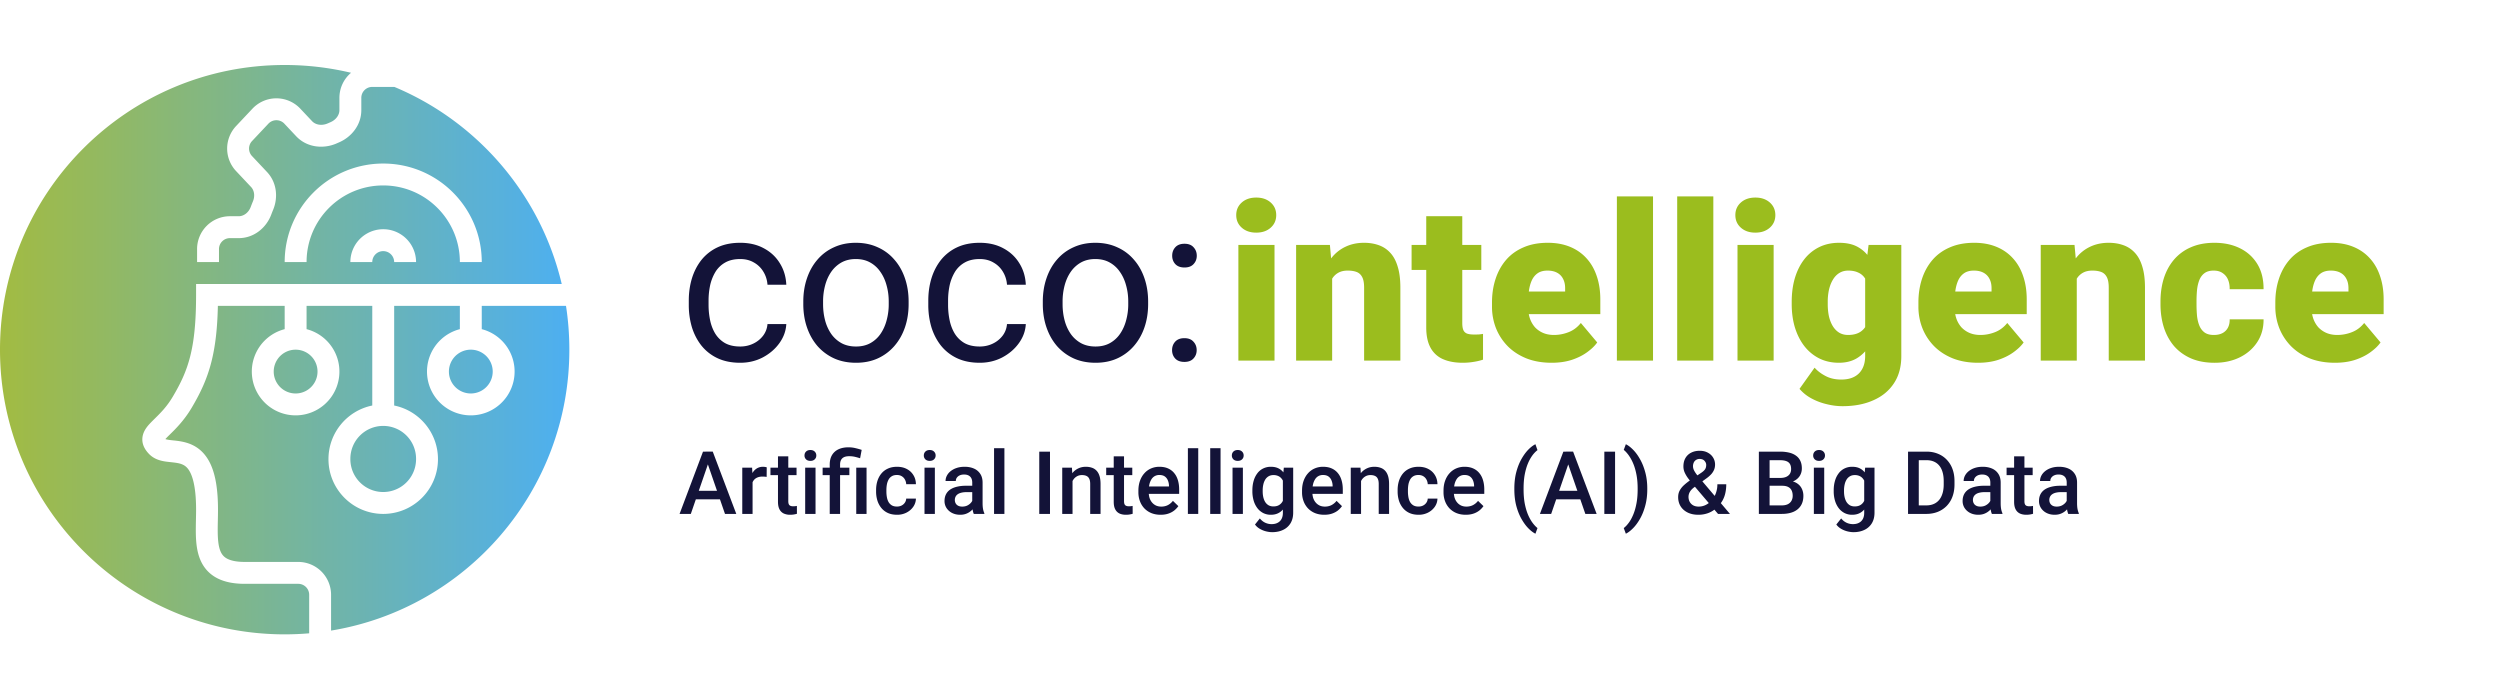
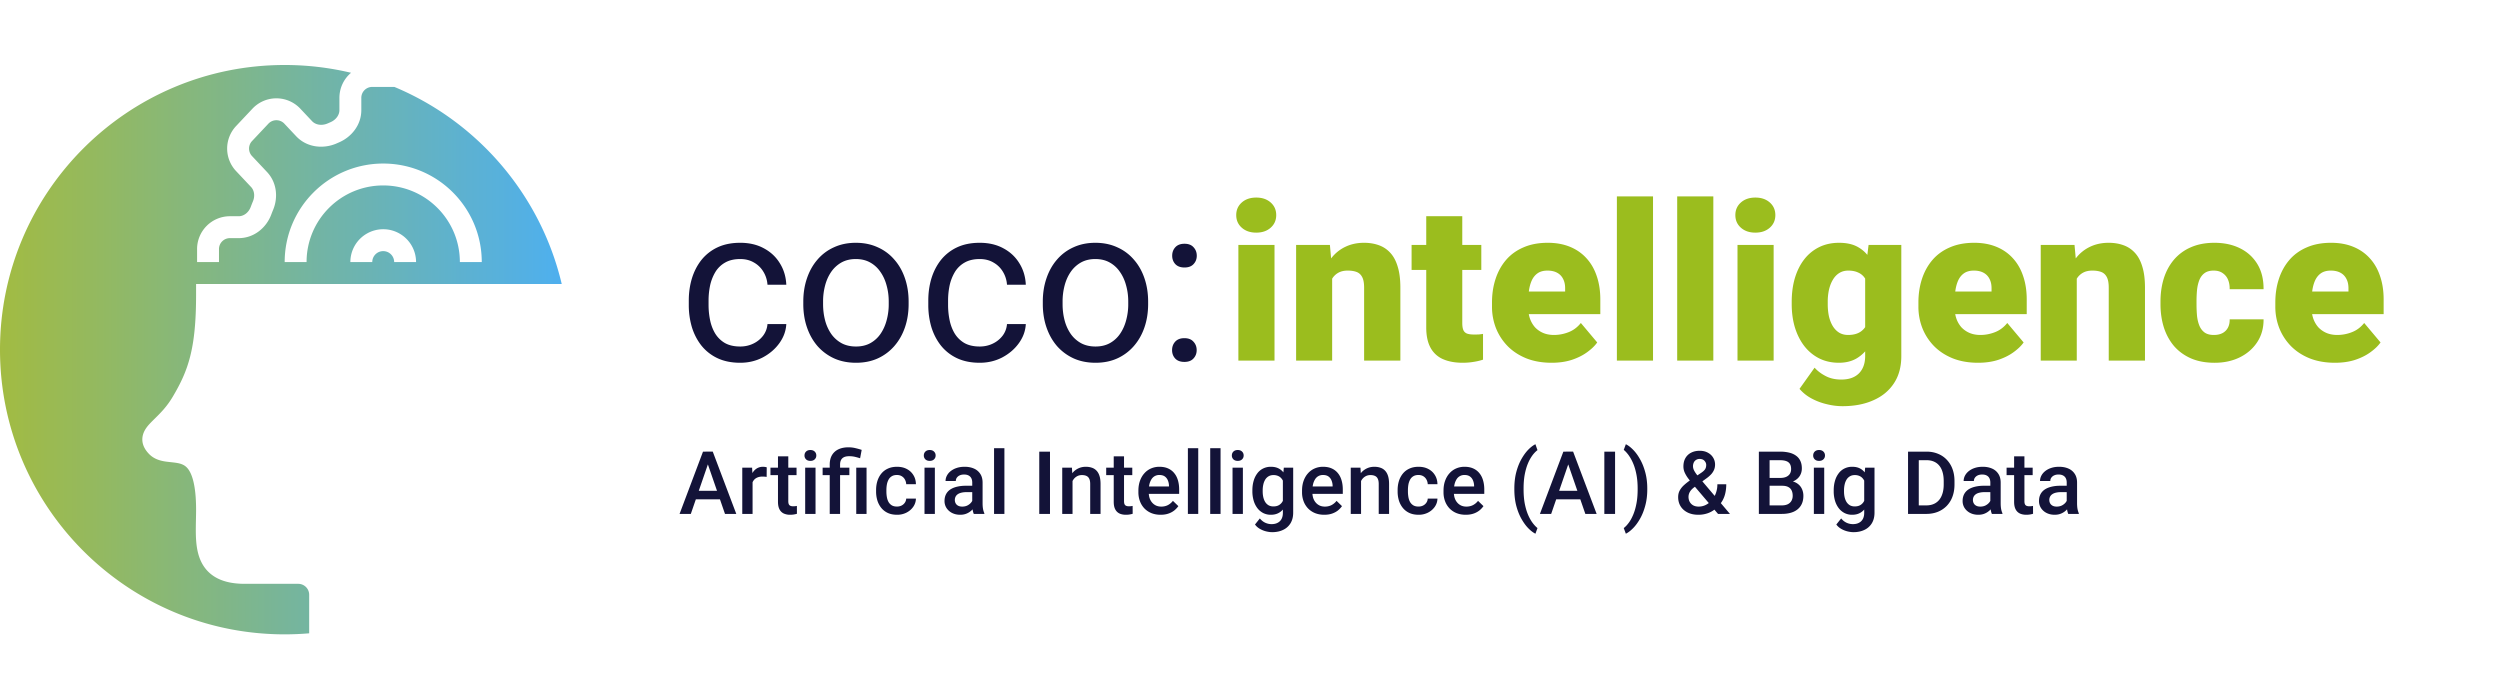
<svg xmlns="http://www.w3.org/2000/svg" width="500" height="140" fill="none">
  <path fill-rule="evenodd" clip-rule="evenodd" d="M56.935 13C25.491 13 0 38.49 0 69.935c0 31.444 25.49 56.935 56.935 56.935 1.65 0 3.284-.07 4.9-.208v-7.707c0-1.21-.98-2.19-2.19-2.19h-10.67c-2.432 0-4.449-.434-6.034-1.411-1.638-1.009-2.59-2.458-3.118-4.03-.506-1.511-.632-3.165-.657-4.709-.013-.826.006-1.807.025-2.751.014-.685.027-1.351.027-1.923 0-3.648-.456-5.833-1.026-7.139-.528-1.21-1.148-1.662-1.71-1.906-.643-.28-1.327-.354-2.33-.465l-.36-.04-.038-.004c-.96-.107-2.661-.298-3.89-1.537-.854-.86-1.622-2.07-1.338-3.604.229-1.238 1.1-2.173 1.644-2.737.263-.273.538-.544.822-.824l.002-.002c1.119-1.104 2.375-2.343 3.556-4.336 1.586-2.675 2.725-5.06 3.487-8.07.77-3.038 1.18-6.816 1.18-12.291v-2.19h73.129c-4.218-17.859-16.847-32.468-33.474-39.416h-4.418c-1.21 0-2.19.98-2.19 2.19v2.463c0 3.014-2.023 5.409-4.492 6.454-.138.059-.275.118-.41.18-2.594 1.157-5.94.901-8.13-1.426l-2.36-2.508a2.19 2.19 0 0 0-3.19 0l-3.276 3.48a2.19 2.19 0 0 0 0 3.002l2.998 3.186c1.991 2.115 2.237 5.13 1.225 7.556-.131.314-.256.631-.376.952-.97 2.606-3.423 4.717-6.505 4.717h-1.762c-1.21 0-2.19.98-2.19 2.19v2.6h-4.38v-2.6a6.57 6.57 0 0 1 6.57-6.57h1.762c.962 0 1.96-.684 2.401-1.867.14-.373.285-.743.438-1.109.457-1.095.25-2.206-.372-2.868l-2.999-3.185a6.57 6.57 0 0 1 0-9.005l3.277-3.481a6.57 6.57 0 0 1 9.567 0l2.36 2.508c.678.72 1.927.977 3.155.428.162-.072.325-.143.49-.213 1.165-.493 1.819-1.486 1.819-2.42v-2.465c0-2.01.903-3.808 2.325-5.013A57.087 57.087 0 0 0 56.934 13Zm19.708 24.088c-8.466 0-15.328 6.863-15.328 15.328h-4.38c0-10.884 8.824-19.708 19.708-19.708 10.885 0 19.709 8.824 19.709 19.709h-4.38c0-8.466-6.863-15.33-15.329-15.33Zm2.19 15.328a2.19 2.19 0 1 0-4.38 0h-4.38a6.57 6.57 0 0 1 13.14 0h-4.38Z" fill="url(#a)" />
-   <path d="M113.2 61.176H96.351v4.655a8.76 8.76 0 1 1-4.38 0v-4.655H78.834v19.927c4.998 1.015 8.76 5.433 8.76 10.73 0 6.047-4.903 10.949-10.95 10.949S65.694 97.88 65.694 91.833c0-5.297 3.762-9.715 8.76-10.73V61.176h-13.14v4.655a8.76 8.76 0 1 1-4.38 0v-4.655h-13.36c-.098 4.584-.519 8.126-1.291 11.177-.899 3.548-2.247 6.329-3.965 9.227-1.502 2.535-3.237 4.235-4.365 5.34-.24.236-.453.444-.63.628-.1.104-.181.192-.247.267.031.013.07.027.12.041.24.072.566.125 1.085.183l.333.036c.927.096 2.31.239 3.61.803 1.622.703 3.03 1.989 3.983 4.173.911 2.09 1.39 4.959 1.39 8.89 0 .815-.015 1.521-.03 2.192-.018.812-.035 1.573-.022 2.413.023 1.417.143 2.527.43 3.385.268.796.659 1.322 1.264 1.694.656.405 1.78.761 3.737.761h10.67a6.568 6.568 0 0 1 6.568 6.569v7.163c27.03-4.431 47.656-27.898 47.656-56.183 0-2.979-.229-5.904-.67-8.76Z" fill="url(#b)" />
-   <path d="M70.074 91.833a6.57 6.57 0 1 1 13.139 0 6.57 6.57 0 0 1-13.14 0Z" fill="url(#c)" />
-   <path d="M59.125 69.935a4.38 4.38 0 1 0 0 8.76 4.38 4.38 0 0 0 0-8.76Z" fill="url(#d)" />
-   <path d="M89.782 74.315a4.38 4.38 0 1 1 8.76 0 4.38 4.38 0 0 1-8.76 0Z" fill="url(#e)" />
  <path d="m141.884 91.987-3.721 10.795h-2.249l4.687-12.454h1.437l-.154 1.659Zm3.114 10.795-3.73-10.795-.162-1.66h1.445l4.705 12.455h-2.258Zm-.18-4.62v1.703h-6.774v-1.702h6.774ZM150.515 95.289v7.493h-2.061v-9.255h1.967l.094 1.762Zm2.831-1.822-.017 1.916a4.012 4.012 0 0 0-.41-.051 5.371 5.371 0 0 0-.428-.018c-.353 0-.664.052-.932.154-.268.097-.494.24-.676.428a1.88 1.88 0 0 0-.411.667 2.98 2.98 0 0 0-.171.881l-.47.035c0-.582.057-1.121.171-1.617.114-.496.285-.932.513-1.309.234-.376.525-.67.873-.88a2.338 2.338 0 0 1 1.223-.317c.125 0 .259.011.402.034.148.023.259.048.333.077ZM159.309 93.527v1.505h-5.218v-1.505h5.218Zm-3.713-2.267h2.062v8.964c0 .286.04.505.119.659a.642.642 0 0 0 .351.299c.148.052.322.077.522.077a3.64 3.64 0 0 0 .727-.077l.009 1.574a5.188 5.188 0 0 1-.599.137c-.223.04-.479.06-.77.06a3.02 3.02 0 0 1-1.257-.248 1.851 1.851 0 0 1-.856-.83c-.205-.382-.308-.889-.308-1.522V91.26ZM163.107 93.527v9.255h-2.071v-9.255h2.071Zm-2.207-2.43c0-.313.102-.573.308-.778.211-.211.501-.317.872-.317.365 0 .653.106.864.317.211.205.317.465.317.778 0 .308-.106.565-.317.77-.211.206-.499.308-.864.308-.371 0-.661-.102-.872-.308a1.042 1.042 0 0 1-.308-.77ZM168.016 102.782h-2.07v-9.854c0-.747.149-1.377.445-1.89a2.928 2.928 0 0 1 1.292-1.172c.564-.268 1.235-.403 2.01-.403.456 0 .895.049 1.317.146.428.097.87.22 1.326.368l-.316 1.676a11.994 11.994 0 0 0-.967-.273 4.915 4.915 0 0 0-1.223-.137c-.622 0-1.081.142-1.377.428-.291.279-.437.698-.437 1.257v9.854Zm1.857-9.255v1.505h-5.347v-1.505h5.347Zm3.438 0v9.255h-2.061v-9.255h2.061ZM179.393 101.311c.337 0 .639-.066.907-.197.274-.137.493-.325.659-.565.171-.239.265-.516.282-.83h1.942a2.902 2.902 0 0 1-.531 1.635c-.342.49-.795.881-1.36 1.171a4.083 4.083 0 0 1-1.873.428c-.707 0-1.323-.12-1.848-.359a3.657 3.657 0 0 1-1.309-1.01 4.44 4.44 0 0 1-.786-1.479 6.08 6.08 0 0 1-.257-1.797v-.3c0-.638.085-1.236.257-1.795.176-.565.439-1.061.786-1.489a3.577 3.577 0 0 1 1.309-1c.525-.246 1.138-.368 1.839-.368.742 0 1.392.148 1.951.444.558.291.998.699 1.317 1.224.325.519.493 1.123.505 1.813h-1.942a2.066 2.066 0 0 0-.257-.924 1.692 1.692 0 0 0-.633-.667c-.268-.165-.59-.248-.966-.248-.417 0-.762.085-1.035.257a1.724 1.724 0 0 0-.642.684 3.32 3.32 0 0 0-.333.967 6.28 6.28 0 0 0-.095 1.103v.3c0 .381.032.752.095 1.111.062.36.171.682.325.967.159.279.376.505.65.676.273.165.621.248 1.043.248ZM186.972 93.527v9.255h-2.07v-9.255h2.07Zm-2.207-2.43c0-.313.103-.573.308-.778.211-.211.502-.317.873-.317.365 0 .652.106.863.317.211.205.317.465.317.778 0 .308-.106.565-.317.77-.211.206-.498.308-.863.308-.371 0-.662-.102-.873-.308a1.046 1.046 0 0 1-.308-.77ZM194.448 100.926v-4.414c0-.33-.06-.616-.179-.855a1.261 1.261 0 0 0-.548-.556c-.239-.132-.542-.197-.907-.197-.336 0-.627.057-.872.17a1.413 1.413 0 0 0-.573.463 1.114 1.114 0 0 0-.206.658h-2.052c0-.364.088-.718.265-1.06a2.82 2.82 0 0 1 .77-.916 3.836 3.836 0 0 1 1.206-.632c.467-.154.992-.231 1.574-.231.695 0 1.311.117 1.847.35a2.81 2.81 0 0 1 1.275 1.061c.313.468.47 1.055.47 1.762v4.115c0 .422.029.801.086 1.137.062.331.151.619.265.864v.137h-2.113a3.645 3.645 0 0 1-.231-.847 6.958 6.958 0 0 1-.077-1.009Zm.3-3.773.017 1.275h-1.48c-.382 0-.719.037-1.01.111-.29.069-.533.171-.727.308a1.336 1.336 0 0 0-.436.496 1.452 1.452 0 0 0-.145.659c0 .245.057.47.171.676.114.199.279.356.496.47.222.114.49.171.804.171.422 0 .79-.085 1.103-.256.32-.177.571-.391.753-.642.183-.256.28-.499.291-.727l.667.915a3.122 3.122 0 0 1-.35.753 3.667 3.667 0 0 1-.651.77 3.23 3.23 0 0 1-.949.59c-.365.154-.787.231-1.266.231-.605 0-1.143-.12-1.617-.359a2.872 2.872 0 0 1-1.112-.984 2.55 2.55 0 0 1-.402-1.411c0-.49.091-.924.274-1.3.188-.383.462-.702.821-.959.365-.256.81-.45 1.335-.581a7.134 7.134 0 0 1 1.796-.206h1.617ZM200.881 89.643v13.139h-2.07V89.643h2.07ZM209.999 90.328v12.454h-2.147V90.328h2.147ZM214.507 95.503v7.279h-2.061v-9.255h1.941l.12 1.976Zm-.368 2.31-.667-.01a6.023 6.023 0 0 1 .274-1.804 4.424 4.424 0 0 1 .753-1.412 3.317 3.317 0 0 1 1.163-.906c.45-.217.952-.325 1.505-.325.445 0 .847.062 1.207.188a2.2 2.2 0 0 1 .932.59c.262.274.462.63.599 1.07.137.433.205.966.205 1.599v5.979h-2.07v-5.988c0-.444-.066-.795-.197-1.052a1.1 1.1 0 0 0-.556-.556c-.239-.114-.539-.171-.898-.171-.354 0-.67.074-.949.222-.28.149-.517.351-.71.608a2.932 2.932 0 0 0-.437.89 3.696 3.696 0 0 0-.154 1.077ZM226.457 93.527v1.505h-5.218v-1.505h5.218Zm-3.712-2.267h2.061v8.964c0 .286.04.505.12.659a.636.636 0 0 0 .351.299c.148.052.322.077.521.077a3.575 3.575 0 0 0 .727-.077l.009 1.574a5.14 5.14 0 0 1-.599.137c-.222.04-.479.06-.77.06-.473 0-.892-.083-1.257-.248a1.85 1.85 0 0 1-.855-.83c-.206-.382-.308-.889-.308-1.522V91.26ZM232.128 102.953c-.684 0-1.303-.111-1.856-.334a4.1 4.1 0 0 1-1.403-.949 4.204 4.204 0 0 1-.881-1.429 5.004 5.004 0 0 1-.308-1.77v-.342c0-.725.106-1.38.317-1.968.211-.587.504-1.089.881-1.505a3.783 3.783 0 0 1 1.334-.967 4.148 4.148 0 0 1 1.668-.333c.662 0 1.241.11 1.737.333.496.223.906.536 1.231.941.331.4.576.876.736 1.429.165.553.248 1.163.248 1.83v.881h-7.151v-1.48h5.115v-.162a2.883 2.883 0 0 0-.222-1.044 1.777 1.777 0 0 0-.607-.787c-.274-.2-.639-.3-1.095-.3a1.86 1.86 0 0 0-.916.223c-.262.143-.482.351-.658.625a3.284 3.284 0 0 0-.411.992 5.59 5.59 0 0 0-.137 1.292v.342c0 .405.054.781.163 1.129.114.342.279.641.496.898.217.257.479.459.787.607.308.143.659.214 1.052.214.496 0 .938-.1 1.326-.299.388-.2.724-.482 1.009-.847l1.087 1.052c-.2.291-.459.57-.779.838a3.87 3.87 0 0 1-1.172.642c-.456.165-.986.248-1.591.248ZM239.647 89.643v13.139h-2.07V89.643h2.07ZM244.112 89.643v13.139h-2.07V89.643h2.07ZM248.577 93.527v9.255h-2.07v-9.255h2.07Zm-2.206-2.43c0-.313.102-.573.307-.778.211-.211.502-.317.873-.317.365 0 .653.106.864.317.211.205.316.465.316.778 0 .308-.105.565-.316.77-.211.206-.499.308-.864.308-.371 0-.662-.102-.873-.308a1.045 1.045 0 0 1-.307-.77ZM256.764 93.527h1.873v8.998c0 .833-.177 1.54-.53 2.122a3.42 3.42 0 0 1-1.48 1.326c-.633.308-1.366.462-2.199.462-.353 0-.747-.052-1.18-.154a4.82 4.82 0 0 1-1.249-.497 3.093 3.093 0 0 1-1.001-.881l.967-1.214c.331.393.696.681 1.095.864.399.182.818.273 1.257.273.473 0 .876-.088 1.206-.265.337-.171.596-.425.779-.761.182-.337.273-.747.273-1.232v-6.946l.189-2.095Zm-6.288 4.73v-.18c0-.701.086-1.34.257-1.916a4.52 4.52 0 0 1 .736-1.497 3.207 3.207 0 0 1 1.163-.966 3.413 3.413 0 0 1 1.548-.342c.599 0 1.109.108 1.531.325.428.216.785.527 1.07.932.285.4.507.878.667 1.437.165.553.288 1.17.368 1.848v.573a9.223 9.223 0 0 1-.377 1.813 4.968 4.968 0 0 1-.701 1.42c-.291.399-.65.707-1.078.924-.422.217-.921.325-1.497.325a3.306 3.306 0 0 1-1.531-.351 3.476 3.476 0 0 1-1.163-.983 4.64 4.64 0 0 1-.736-1.489 6.552 6.552 0 0 1-.257-1.873Zm2.062-.18v.18c0 .422.04.816.12 1.18.085.365.214.688.385.967.176.274.399.49.667.65.274.154.596.231.966.231.485 0 .881-.103 1.189-.308.314-.205.554-.482.719-.83a4.18 4.18 0 0 0 .359-1.18v-1.548a3.741 3.741 0 0 0-.214-.941 2.498 2.498 0 0 0-.419-.761 1.751 1.751 0 0 0-.667-.514 2.222 2.222 0 0 0-.949-.188c-.371 0-.693.08-.967.24-.274.16-.499.379-.676.658a3.27 3.27 0 0 0-.385.975 5.31 5.31 0 0 0-.128 1.19ZM264.856 102.953c-.685 0-1.303-.111-1.857-.334a4.087 4.087 0 0 1-1.402-.949 4.188 4.188 0 0 1-.881-1.429 4.982 4.982 0 0 1-.308-1.77v-.342c0-.725.105-1.38.316-1.968.211-.587.505-1.089.881-1.505a3.778 3.778 0 0 1 1.335-.967 4.148 4.148 0 0 1 1.668-.333c.661 0 1.24.11 1.736.333.496.223.907.536 1.232.941.331.4.576.876.735 1.429.166.553.248 1.163.248 1.83v.881h-7.151v-1.48h5.116v-.162a2.905 2.905 0 0 0-.223-1.044 1.77 1.77 0 0 0-.607-.787c-.274-.2-.639-.3-1.095-.3-.342 0-.647.075-.915.223-.263.143-.482.351-.659.625a3.284 3.284 0 0 0-.411.992 5.592 5.592 0 0 0-.136 1.292v.342c0 .405.054.781.162 1.129.114.342.28.641.496.898.217.257.479.459.787.607.308.143.659.214 1.052.214.496 0 .938-.1 1.326-.299.388-.2.724-.482 1.01-.847l1.086 1.052c-.2.291-.459.57-.778.838-.32.263-.71.477-1.172.642-.457.165-.987.248-1.591.248ZM272.212 95.503v7.279h-2.062v-9.255h1.942l.12 1.976Zm-.368 2.31-.667-.01a6.023 6.023 0 0 1 .274-1.804 4.442 4.442 0 0 1 .752-1.412 3.32 3.32 0 0 1 1.164-.906c.45-.217.952-.325 1.505-.325.445 0 .847.062 1.206.188.365.12.676.316.933.59.262.274.462.63.599 1.07.136.433.205.966.205 1.599v5.979h-2.07v-5.988c0-.444-.066-.795-.197-1.052a1.1 1.1 0 0 0-.556-.556c-.239-.114-.539-.171-.898-.171-.354 0-.67.074-.95.222-.279.149-.516.351-.71.608a2.953 2.953 0 0 0-.436.89 3.663 3.663 0 0 0-.154 1.077ZM283.7 101.311c.336 0 .639-.066.907-.197.273-.137.493-.325.658-.565.171-.239.265-.516.283-.83h1.941a2.893 2.893 0 0 1-.53 1.635c-.342.49-.796.881-1.36 1.171a4.086 4.086 0 0 1-1.873.428c-.708 0-1.323-.12-1.848-.359a3.648 3.648 0 0 1-1.309-1.01 4.442 4.442 0 0 1-.787-1.479 6.113 6.113 0 0 1-.256-1.797v-.3c0-.638.085-1.236.256-1.795a4.43 4.43 0 0 1 .787-1.489 3.569 3.569 0 0 1 1.309-1c.525-.246 1.138-.368 1.839-.368.741 0 1.391.148 1.95.444.559.291.998.699 1.318 1.224.325.519.493 1.123.504 1.813h-1.941a2.079 2.079 0 0 0-.257-.924 1.692 1.692 0 0 0-.633-.667c-.268-.165-.59-.248-.967-.248-.416 0-.761.085-1.035.257a1.729 1.729 0 0 0-.641.684 3.35 3.35 0 0 0-.334.967 6.28 6.28 0 0 0-.094 1.103v.3c0 .381.031.752.094 1.111.063.36.171.682.325.967.16.279.377.505.65.676.274.165.622.248 1.044.248ZM293.152 102.953c-.684 0-1.303-.111-1.856-.334a4.091 4.091 0 0 1-1.403-.949 4.204 4.204 0 0 1-.881-1.429 5.004 5.004 0 0 1-.308-1.77v-.342c0-.725.105-1.38.316-1.968.211-.587.505-1.089.882-1.505a3.783 3.783 0 0 1 1.334-.967 4.148 4.148 0 0 1 1.668-.333c.661 0 1.24.11 1.736.333.497.223.907.536 1.232.941.331.4.576.876.736 1.429.165.553.248 1.163.248 1.83v.881h-7.151v-1.48h5.115v-.162a2.883 2.883 0 0 0-.222-1.044 1.779 1.779 0 0 0-.608-.787c-.273-.2-.638-.3-1.095-.3-.342 0-.647.075-.915.223-.262.143-.482.351-.659.625a3.31 3.31 0 0 0-.41.992 5.59 5.59 0 0 0-.137 1.292v.342c0 .405.054.781.163 1.129.114.342.279.641.496.898.216.257.479.459.787.607.308.143.658.214 1.052.214.496 0 .938-.1 1.326-.299.387-.2.724-.482 1.009-.847l1.086 1.052a4.22 4.22 0 0 1-.778.838 3.87 3.87 0 0 1-1.172.642c-.456.165-.986.248-1.591.248ZM302.869 97.864v-.146c0-1.22.131-2.327.394-3.319.268-.998.616-1.87 1.043-2.617.428-.753.884-1.375 1.369-1.865.49-.496.961-.853 1.411-1.07l.411 1.181c-.331.245-.662.585-.992 1.018a7.84 7.84 0 0 0-.898 1.6c-.268.627-.485 1.362-.651 2.207-.159.838-.239 1.787-.239 2.848v.18c0 1.06.08 2.013.239 2.857.166.838.383 1.574.651 2.207.273.633.573 1.169.898 1.608.33.444.661.798.992 1.06l-.411 1.129c-.45-.222-.921-.581-1.411-1.077-.485-.491-.941-1.112-1.369-1.865-.427-.747-.775-1.617-1.043-2.609-.263-.998-.394-2.107-.394-3.328ZM313.955 91.987l-3.721 10.795h-2.249l4.687-12.454h1.437l-.154 1.659Zm3.114 10.795-3.73-10.795-.162-1.66h1.445l4.705 12.455h-2.258Zm-.18-4.62v1.703h-6.775v-1.702h6.775ZM323.014 90.328v12.454h-2.147V90.328h2.147ZM329.455 97.718v.145c0 1.204-.137 2.302-.411 3.294-.268.992-.618 1.865-1.052 2.617-.427.753-.892 1.38-1.394 1.882-.496.502-.972.864-1.429 1.086l-.419-1.129c.331-.251.659-.596.984-1.035.331-.433.63-.972.898-1.616.274-.639.491-1.38.65-2.224.166-.844.248-1.797.248-2.857v-.18c0-1.06-.085-2.013-.256-2.857-.166-.85-.388-1.591-.668-2.224a8.311 8.311 0 0 0-.906-1.617c-.325-.439-.642-.781-.95-1.026l.419-1.13c.457.217.933.577 1.429 1.079.502.501.967 1.131 1.394 1.89.434.753.784 1.625 1.052 2.617.274.993.411 2.087.411 3.285ZM338.094 96.007l2.147-1.445c.36-.24.616-.474.77-.702.154-.234.231-.524.231-.872 0-.297-.114-.57-.342-.821-.228-.251-.55-.377-.966-.377a1.27 1.27 0 0 0-.736.206c-.2.13-.351.307-.453.53a1.76 1.76 0 0 0-.146.727c0 .257.066.522.197.795.131.269.311.55.539.847.228.291.484.605.77.941l5.885 6.946h-2.387l-4.807-5.654c-.416-.502-.784-.961-1.104-1.377a6.418 6.418 0 0 1-.744-1.224c-.177-.399-.265-.81-.265-1.231 0-.65.134-1.21.402-1.677a2.695 2.695 0 0 1 1.138-1.078c.49-.256 1.063-.385 1.719-.385.633 0 1.178.129 1.634.385.462.251.815.585 1.061 1.001.25.416.376.873.376 1.369 0 .393-.071.752-.214 1.078a3.127 3.127 0 0 1-.59.89 6.048 6.048 0 0 1-.873.76l-2.609 1.9c-.302.245-.527.481-.675.71a2.074 2.074 0 0 0-.283.615 2.172 2.172 0 0 0-.068.496c0 .365.077.696.231.993.16.296.391.533.693.71.308.171.681.256 1.12.256a3.18 3.18 0 0 0 1.378-.316 3.926 3.926 0 0 0 1.197-.915c.354-.394.633-.864.838-1.412a5.029 5.029 0 0 0 .317-1.822h1.779c0 .605-.06 1.178-.18 1.72a5.336 5.336 0 0 1-.556 1.505 4.565 4.565 0 0 1-.992 1.24c-.04.04-.085.092-.137.154a1.081 1.081 0 0 1-.137.146c-.49.45-1.04.787-1.65 1.009a5.682 5.682 0 0 1-1.934.325c-.827 0-1.542-.151-2.147-.453-.604-.303-1.072-.719-1.403-1.249-.325-.53-.487-1.138-.487-1.822 0-.508.105-.953.316-1.335.211-.387.499-.747.864-1.077.371-.337.799-.673 1.283-1.01ZM356.443 97.153h-3.174l-.017-1.565h2.771c.468 0 .864-.068 1.189-.205.331-.143.582-.345.753-.608.171-.268.257-.59.257-.966 0-.416-.08-.756-.24-1.018-.159-.262-.405-.453-.735-.573-.325-.12-.742-.18-1.249-.18h-2.079v10.744h-2.147V90.328h4.226a7.73 7.73 0 0 1 1.83.196c.542.131 1.001.337 1.378.616.382.274.67.622.863 1.044.2.422.3.924.3 1.505 0 .513-.123.984-.368 1.412-.245.422-.607.767-1.086 1.035-.479.268-1.075.427-1.788.479l-.684.538Zm-.094 5.629h-3.756l.967-1.702h2.789c.484 0 .889-.08 1.214-.24a1.67 1.67 0 0 0 .727-.675 2.02 2.02 0 0 0 .248-1.018c0-.405-.071-.756-.214-1.053a1.469 1.469 0 0 0-.675-.692c-.308-.166-.71-.249-1.206-.249h-2.413l.017-1.565h3.14l.487.59c.685.023 1.246.174 1.685.454.445.28.776.641.993 1.086.216.445.325.924.325 1.437 0 .793-.174 1.457-.522 1.993-.342.536-.835.944-1.48 1.223-.644.274-1.42.411-2.326.411ZM364.843 93.527v9.255h-2.07v-9.255h2.07Zm-2.207-2.43c0-.313.102-.573.308-.778.211-.211.501-.317.872-.317.365 0 .653.106.864.317.211.205.317.465.317.778 0 .308-.106.565-.317.77-.211.206-.499.308-.864.308-.371 0-.661-.102-.872-.308a1.042 1.042 0 0 1-.308-.77ZM373.029 93.527h1.873v8.998c0 .833-.177 1.54-.53 2.122a3.42 3.42 0 0 1-1.48 1.326c-.633.308-1.366.462-2.199.462-.353 0-.747-.052-1.18-.154a4.82 4.82 0 0 1-1.249-.497 3.093 3.093 0 0 1-1.001-.881l.967-1.214c.331.393.696.681 1.095.864.399.182.818.273 1.257.273.474 0 .876-.088 1.206-.265.337-.171.596-.425.779-.761.182-.337.273-.747.273-1.232v-6.946l.189-2.095Zm-6.287 4.73v-.18c0-.701.085-1.34.256-1.916a4.52 4.52 0 0 1 .736-1.497 3.207 3.207 0 0 1 1.163-.966 3.413 3.413 0 0 1 1.548-.342c.599 0 1.11.108 1.532.325.427.216.784.527 1.069.932.285.4.507.878.667 1.437.165.553.288 1.17.368 1.848v.573a9.223 9.223 0 0 1-.377 1.813 4.968 4.968 0 0 1-.701 1.42c-.291.399-.65.707-1.078.924-.422.217-.921.325-1.497.325a3.306 3.306 0 0 1-1.531-.351 3.476 3.476 0 0 1-1.163-.983 4.64 4.64 0 0 1-.736-1.489 6.553 6.553 0 0 1-.256-1.873Zm2.061-.18v.18c0 .422.04.816.12 1.18.085.365.214.688.385.967.177.274.399.49.667.65.274.154.596.231.967.231.484 0 .881-.103 1.189-.308.313-.205.553-.482.718-.83a4.18 4.18 0 0 0 .359-1.18v-1.548a3.741 3.741 0 0 0-.214-.941 2.498 2.498 0 0 0-.419-.761 1.744 1.744 0 0 0-.667-.514 2.22 2.22 0 0 0-.949-.188c-.371 0-.693.08-.967.24-.274.16-.499.379-.676.658a3.27 3.27 0 0 0-.385.975 5.31 5.31 0 0 0-.128 1.19ZM385.227 102.782h-2.661l.017-1.702h2.644c.769 0 1.414-.168 1.933-.505.524-.336.918-.818 1.18-1.446.268-.627.402-1.374.402-2.24v-.676c0-.673-.077-1.27-.231-1.788-.148-.52-.37-.955-.667-1.309a2.793 2.793 0 0 0-1.078-.804c-.422-.183-.909-.274-1.462-.274h-2.789v-1.71h2.789c.826 0 1.582.14 2.266.419.685.273 1.275.67 1.771 1.189a5.28 5.28 0 0 1 1.155 1.864c.268.725.402 1.534.402 2.43v.658c0 .896-.134 1.705-.402 2.43a5.277 5.277 0 0 1-1.155 1.864 5.169 5.169 0 0 1-1.796 1.189c-.69.274-1.463.411-2.318.411Zm-1.472-12.454v12.454h-2.147V90.328h2.147ZM398.066 100.926v-4.414c0-.33-.06-.616-.18-.855a1.254 1.254 0 0 0-.547-.556c-.24-.132-.542-.197-.907-.197-.336 0-.627.057-.872.17a1.413 1.413 0 0 0-.573.463 1.114 1.114 0 0 0-.206.658h-2.053c0-.364.089-.718.266-1.06a2.83 2.83 0 0 1 .769-.916 3.853 3.853 0 0 1 1.207-.632c.467-.154.992-.231 1.573-.231.696 0 1.312.117 1.848.35a2.81 2.81 0 0 1 1.275 1.061c.313.468.47 1.055.47 1.762v4.115c0 .422.029.801.086 1.137.062.331.151.619.265.864v.137h-2.113a3.645 3.645 0 0 1-.231-.847 6.958 6.958 0 0 1-.077-1.009Zm.299-3.773.018 1.275h-1.48c-.382 0-.719.037-1.01.111-.29.069-.533.171-.727.308a1.336 1.336 0 0 0-.436.496 1.452 1.452 0 0 0-.145.659c0 .245.057.47.171.676.114.199.279.356.496.47.222.114.49.171.804.171.422 0 .79-.085 1.103-.256.32-.177.571-.391.753-.642.183-.256.28-.499.291-.727l.667.915a3.09 3.09 0 0 1-.351.753 3.631 3.631 0 0 1-.65.77 3.242 3.242 0 0 1-.949.59c-.365.154-.787.231-1.266.231-.605 0-1.144-.12-1.617-.359a2.872 2.872 0 0 1-1.112-.984 2.55 2.55 0 0 1-.402-1.411c0-.49.091-.924.274-1.3.188-.383.462-.702.821-.959.365-.256.81-.45 1.334-.581a7.148 7.148 0 0 1 1.797-.206h1.616ZM406.534 93.527v1.505h-5.217v-1.505h5.217Zm-3.712-2.267h2.062v8.964c0 .286.039.505.119.659a.642.642 0 0 0 .351.299c.148.052.322.077.522.077a3.607 3.607 0 0 0 .727-.077l.008 1.574a5.12 5.12 0 0 1-.598.137c-.223.04-.479.06-.77.06-.474 0-.893-.083-1.258-.248a1.85 1.85 0 0 1-.855-.83c-.205-.382-.308-.889-.308-1.522V91.26ZM413.343 100.926v-4.414c0-.33-.059-.616-.179-.855a1.256 1.256 0 0 0-.548-.556c-.239-.132-.541-.197-.906-.197-.337 0-.628.057-.873.17a1.413 1.413 0 0 0-.573.463 1.113 1.113 0 0 0-.205.658h-2.053c0-.364.088-.718.265-1.06.177-.342.433-.647.77-.916a3.836 3.836 0 0 1 1.206-.632c.467-.154.992-.231 1.574-.231.696 0 1.311.117 1.847.35a2.81 2.81 0 0 1 1.275 1.061c.314.468.47 1.055.47 1.762v4.115c0 .422.029.801.086 1.137.063.331.151.619.265.864v.137h-2.113a3.645 3.645 0 0 1-.231-.847 6.958 6.958 0 0 1-.077-1.009Zm.3-3.773.017 1.275h-1.48c-.382 0-.718.037-1.009.111a2.063 2.063 0 0 0-.727.308c-.194.137-.34.302-.437.496a1.452 1.452 0 0 0-.145.659c0 .245.057.47.171.676.114.199.279.356.496.47.223.114.491.171.804.171.422 0 .79-.085 1.104-.256.319-.177.57-.391.752-.642.183-.256.28-.499.291-.727l.667.915a3.122 3.122 0 0 1-.35.753 3.66 3.66 0 0 1-.65.77 3.248 3.248 0 0 1-.95.59c-.365.154-.787.231-1.266.231-.604 0-1.143-.12-1.617-.359a2.872 2.872 0 0 1-1.112-.984 2.55 2.55 0 0 1-.402-1.411c0-.49.092-.924.274-1.3.188-.383.462-.702.821-.959.365-.256.81-.45 1.335-.581a7.134 7.134 0 0 1 1.796-.206h1.617ZM148.043 69.302c.941 0 1.811-.193 2.609-.578a5.374 5.374 0 0 0 1.967-1.582 4.398 4.398 0 0 0 .877-2.33h3.764c-.071 1.368-.535 2.644-1.39 3.827-.841 1.169-1.946 2.117-3.315 2.844-1.368.713-2.873 1.07-4.512 1.07-1.739 0-3.258-.307-4.555-.92a9.034 9.034 0 0 1-3.208-2.524c-.841-1.069-1.475-2.295-1.903-3.678a15.537 15.537 0 0 1-.62-4.426v-.899c0-1.554.207-3.022.62-4.405.428-1.397 1.062-2.63 1.903-3.7a9.036 9.036 0 0 1 3.208-2.523c1.297-.613 2.816-.92 4.555-.92 1.811 0 3.393.371 4.747 1.113 1.355.727 2.417 1.725 3.187 2.993.784 1.255 1.212 2.68 1.283 4.277h-3.764a5.69 5.69 0 0 0-.813-2.587 5.065 5.065 0 0 0-1.881-1.84c-.785-.47-1.704-.705-2.759-.705-1.212 0-2.231.242-3.058.727a5.357 5.357 0 0 0-1.946 1.925 8.976 8.976 0 0 0-1.027 2.673c-.199.97-.299 1.96-.299 2.972v.899c0 1.012.1 2.01.299 2.993.2.984.535 1.875 1.006 2.674a5.581 5.581 0 0 0 1.946 1.924c.826.47 1.853.706 3.079.706ZM160.66 60.812v-.492c0-1.668.242-3.215.727-4.64.485-1.44 1.183-2.688 2.096-3.743a9.348 9.348 0 0 1 3.314-2.48c1.298-.599 2.752-.898 4.363-.898 1.625 0 3.087.299 4.384.898a9.313 9.313 0 0 1 3.336 2.48c.927 1.055 1.632 2.303 2.117 3.743.485 1.425.727 2.972.727 4.64v.492c0 1.668-.242 3.215-.727 4.64-.485 1.426-1.19 2.674-2.117 3.743a9.7 9.7 0 0 1-3.315 2.48c-1.283.585-2.737.877-4.362.877-1.626 0-3.087-.292-4.384-.876a9.906 9.906 0 0 1-3.336-2.481c-.913-1.07-1.611-2.317-2.096-3.742-.485-1.426-.727-2.973-.727-4.64Zm3.956-.492v.492c0 1.155.136 2.245.407 3.272a8.609 8.609 0 0 0 1.218 2.694 6.172 6.172 0 0 0 2.075 1.861c.827.442 1.789.663 2.887.663 1.083 0 2.031-.221 2.844-.663a5.973 5.973 0 0 0 2.053-1.86c.542-.785.948-1.683 1.219-2.695a12.18 12.18 0 0 0 .427-3.272v-.492c0-1.14-.142-2.217-.427-3.229-.271-1.026-.685-1.932-1.241-2.716a5.892 5.892 0 0 0-2.052-1.882c-.813-.456-1.768-.684-2.866-.684-1.084 0-2.039.228-2.866.684a6.159 6.159 0 0 0-2.053 1.882c-.541.784-.948 1.69-1.218 2.716a12.441 12.441 0 0 0-.407 3.23ZM195.945 69.302c.941 0 1.811-.193 2.609-.578a5.374 5.374 0 0 0 1.967-1.582 4.398 4.398 0 0 0 .877-2.33h3.764c-.071 1.368-.535 2.644-1.39 3.827-.841 1.169-1.946 2.117-3.315 2.844-1.368.713-2.873 1.07-4.512 1.07-1.739 0-3.258-.307-4.555-.92a9.034 9.034 0 0 1-3.208-2.524c-.841-1.069-1.475-2.295-1.903-3.678a15.537 15.537 0 0 1-.62-4.426v-.899c0-1.554.207-3.022.62-4.405.428-1.397 1.062-2.63 1.903-3.7a9.036 9.036 0 0 1 3.208-2.523c1.297-.613 2.816-.92 4.555-.92 1.811 0 3.393.371 4.747 1.113 1.355.727 2.417 1.725 3.187 2.993.784 1.255 1.212 2.68 1.283 4.277h-3.764a5.69 5.69 0 0 0-.813-2.587 5.065 5.065 0 0 0-1.881-1.84c-.784-.47-1.704-.705-2.759-.705-1.212 0-2.231.242-3.058.727a5.357 5.357 0 0 0-1.946 1.925 8.976 8.976 0 0 0-1.027 2.673c-.199.97-.299 1.96-.299 2.972v.899c0 1.012.1 2.01.299 2.993.2.984.535 1.875 1.006 2.674a5.581 5.581 0 0 0 1.946 1.924c.826.47 1.853.706 3.079.706ZM208.562 60.812v-.492c0-1.668.242-3.215.727-4.64.485-1.44 1.183-2.688 2.096-3.743a9.348 9.348 0 0 1 3.314-2.48c1.298-.599 2.752-.898 4.363-.898 1.625 0 3.087.299 4.384.898a9.305 9.305 0 0 1 3.336 2.48c.927 1.055 1.632 2.303 2.117 3.743.485 1.425.727 2.972.727 4.64v.492c0 1.668-.242 3.215-.727 4.64-.485 1.426-1.19 2.674-2.117 3.743a9.69 9.69 0 0 1-3.315 2.48c-1.283.585-2.737.877-4.362.877s-3.087-.292-4.384-.876a9.926 9.926 0 0 1-3.336-2.481c-.913-1.07-1.611-2.317-2.096-3.742-.485-1.426-.727-2.973-.727-4.64Zm3.956-.492v.492c0 1.155.136 2.245.407 3.272a8.609 8.609 0 0 0 1.218 2.694 6.172 6.172 0 0 0 2.075 1.861c.827.442 1.789.663 2.887.663 1.083 0 2.031-.221 2.844-.663a5.973 5.973 0 0 0 2.053-1.86c.542-.785.948-1.683 1.219-2.695a12.18 12.18 0 0 0 .428-3.272v-.492c0-1.14-.143-2.217-.428-3.229-.271-1.026-.684-1.932-1.24-2.716a5.904 5.904 0 0 0-2.053-1.882c-.813-.456-1.768-.684-2.866-.684-1.083 0-2.039.228-2.866.684a6.159 6.159 0 0 0-2.053 1.882c-.541.784-.948 1.69-1.218 2.716a12.441 12.441 0 0 0-.407 3.23ZM234.416 70.029c0-.67.207-1.233.62-1.69.428-.47 1.041-.705 1.84-.705.798 0 1.404.235 1.817.706.428.456.642 1.019.642 1.689 0 .656-.214 1.212-.642 1.668-.413.456-1.019.684-1.817.684-.799 0-1.412-.228-1.84-.684-.413-.456-.62-1.012-.62-1.668Zm.022-18.883c0-.67.206-1.233.62-1.69.428-.47 1.041-.705 1.839-.705s1.404.235 1.818.706c.427.456.641 1.02.641 1.69 0 .655-.214 1.211-.641 1.667-.414.456-1.02.684-1.818.684s-1.411-.228-1.839-.684c-.414-.456-.62-1.012-.62-1.668Z" fill="#131338" />
  <path d="M254.903 48.986v23.139h-7.228V48.986h7.228Zm-7.656-5.966c0-1.027.371-1.868 1.112-2.524.742-.655 1.704-.983 2.887-.983 1.184 0 2.146.328 2.887.983.742.656 1.112 1.497 1.112 2.524 0 1.026-.37 1.867-1.112 2.523-.741.656-1.703.984-2.887.984-1.183 0-2.145-.328-2.887-.984-.741-.655-1.112-1.497-1.112-2.523ZM266.43 53.926v18.199h-7.207V48.986h6.757l.45 4.94Zm-.856 5.838-1.689.043c0-1.768.214-3.343.641-4.726.428-1.397 1.034-2.58 1.818-3.55a7.733 7.733 0 0 1 2.801-2.203c1.098-.513 2.317-.77 3.657-.77 1.069 0 2.046.157 2.93.471.898.314 1.668.82 2.309 1.518.656.699 1.155 1.626 1.497 2.78.357 1.141.535 2.552.535 4.235v14.563h-7.249V57.54c0-.926-.129-1.632-.385-2.117-.257-.499-.628-.841-1.112-1.026-.485-.186-1.077-.278-1.775-.278-.742 0-1.369.142-1.882.427a3.326 3.326 0 0 0-1.24 1.198c-.3.499-.521 1.09-.663 1.775a12.142 12.142 0 0 0-.193 2.245ZM296.261 48.986v5.004h-13.943v-5.004h13.943Zm-11.013-5.752h7.207v21.342c0 .613.071 1.09.214 1.433.142.328.385.563.727.705.356.129.827.193 1.411.193.414 0 .756-.007 1.027-.022.271-.028.527-.064.77-.107v5.154c-.614.2-1.255.35-1.925.45-.67.113-1.383.17-2.139.17-1.539 0-2.858-.242-3.956-.727a5.158 5.158 0 0 1-2.48-2.288c-.571-1.04-.856-2.395-.856-4.063v-22.24ZM310.333 72.552c-1.882 0-3.565-.292-5.047-.876-1.483-.6-2.737-1.419-3.764-2.46a10.927 10.927 0 0 1-2.331-3.592 11.748 11.748 0 0 1-.791-4.299v-.812c0-1.697.235-3.265.706-4.705.47-1.454 1.169-2.723 2.095-3.806.927-1.084 2.089-1.925 3.486-2.524 1.397-.613 3.022-.92 4.876-.92 1.639 0 3.108.264 4.405.792 1.297.527 2.395 1.283 3.293 2.267.913.983 1.604 2.174 2.075 3.57.484 1.398.727 2.966.727 4.706v2.93h-18.905V58.31h11.869v-.556c.014-.77-.121-1.426-.406-1.967a2.797 2.797 0 0 0-1.198-1.24c-.527-.286-1.169-.428-1.924-.428-.785 0-1.433.17-1.946.513-.499.342-.891.813-1.177 1.411-.27.585-.463 1.262-.577 2.032-.114.77-.171 1.582-.171 2.438v.812c0 .856.114 1.633.342 2.331a5.28 5.28 0 0 0 1.027 1.797c.456.484.998.862 1.625 1.133.641.27 1.368.406 2.181.406.984 0 1.953-.185 2.908-.556.956-.37 1.775-.983 2.46-1.839l3.272 3.892c-.471.67-1.141 1.319-2.011 1.946-.855.628-1.882 1.14-3.079 1.54-1.198.385-2.538.577-4.02.577ZM330.605 39.278v32.847h-7.228V39.278h7.228ZM342.666 39.278v32.847h-7.228V39.278h7.228ZM354.728 48.986v23.139h-7.229V48.986h7.229Zm-7.656-5.966c0-1.027.37-1.868 1.112-2.524.741-.655 1.703-.983 2.887-.983 1.183 0 2.145.328 2.887.983.741.656 1.112 1.497 1.112 2.524 0 1.026-.371 1.867-1.112 2.523-.742.656-1.704.984-2.887.984-1.184 0-2.146-.328-2.887-.984-.742-.655-1.112-1.497-1.112-2.523ZM373.717 48.986h6.544v22.24c0 2.139-.492 3.95-1.476 5.432-.983 1.497-2.359 2.63-4.127 3.4-1.753.785-3.806 1.177-6.159 1.177-1.04 0-2.102-.136-3.186-.407a12.174 12.174 0 0 1-3.037-1.154 8.255 8.255 0 0 1-2.373-1.904l3.015-4.234c.584.656 1.319 1.212 2.203 1.668.883.47 1.924.706 3.122.706 1.04 0 1.91-.185 2.609-.556a3.73 3.73 0 0 0 1.625-1.625c.371-.699.556-1.547.556-2.545V54.46l.684-5.475Zm-15.375 11.848v-.45c0-1.753.213-3.35.641-4.79.442-1.454 1.069-2.701 1.882-3.742a8.507 8.507 0 0 1 2.994-2.438c1.169-.57 2.488-.855 3.956-.855 1.583 0 2.88.306 3.892.92 1.027.598 1.846 1.44 2.459 2.523.628 1.083 1.112 2.352 1.455 3.806.356 1.44.655 2.994.898 4.662v.535a31.943 31.943 0 0 1-1.005 4.448c-.414 1.382-.956 2.609-1.626 3.678-.67 1.07-1.511 1.91-2.523 2.523-.998.599-2.196.898-3.593.898-1.454 0-2.765-.292-3.935-.876a8.795 8.795 0 0 1-2.972-2.46c-.813-1.055-1.44-2.295-1.882-3.72-.428-1.426-.641-2.98-.641-4.662Zm7.206-.45v.45c0 .87.079 1.675.235 2.416.172.741.428 1.397.77 1.967.342.556.763.991 1.262 1.305.513.313 1.112.47 1.796.47 1.041 0 1.882-.22 2.524-.663.641-.441 1.105-1.069 1.39-1.881.285-.813.406-1.768.363-2.866v-1.69c.029-.94-.035-1.767-.192-2.48-.157-.727-.406-1.333-.749-1.818a3.014 3.014 0 0 0-1.325-1.09c-.542-.257-1.198-.385-1.968-.385-.67 0-1.262.157-1.775.47-.513.314-.941.756-1.283 1.326-.342.556-.606 1.219-.791 1.989a11.239 11.239 0 0 0-.257 2.48ZM395.615 72.552c-1.882 0-3.564-.292-5.046-.876-1.483-.6-2.738-1.419-3.764-2.46a10.927 10.927 0 0 1-2.331-3.592 11.727 11.727 0 0 1-.791-4.299v-.812c0-1.697.235-3.265.705-4.705.471-1.454 1.169-2.723 2.096-3.806.927-1.084 2.089-1.925 3.486-2.524 1.397-.613 3.022-.92 4.875-.92 1.64 0 3.108.264 4.406.792 1.297.527 2.395 1.283 3.293 2.267.912.983 1.604 2.174 2.074 3.57.485 1.398.727 2.966.727 4.706v2.93h-18.904V58.31h11.869v-.556c.014-.77-.121-1.426-.406-1.967a2.802 2.802 0 0 0-1.198-1.24c-.528-.286-1.169-.428-1.925-.428-.784 0-1.432.17-1.946.513-.499.342-.891.813-1.176 1.411-.271.585-.463 1.262-.577 2.032-.114.77-.171 1.582-.171 2.438v.812c0 .856.114 1.633.342 2.331a5.278 5.278 0 0 0 1.026 1.797c.457.484.998.862 1.626 1.133.641.27 1.368.406 2.181.406.984 0 1.953-.185 2.908-.556.955-.37 1.775-.983 2.459-1.839l3.272 3.892c-.47.67-1.14 1.319-2.01 1.946-.855.628-1.882 1.14-3.079 1.54-1.198.385-2.538.577-4.021.577ZM415.354 53.926v18.199h-7.207V48.986h6.757l.45 4.94Zm-.856 5.838-1.689.043c0-1.768.214-3.343.641-4.726.428-1.397 1.034-2.58 1.818-3.55a7.733 7.733 0 0 1 2.801-2.203c1.098-.513 2.317-.77 3.657-.77 1.069 0 2.046.157 2.93.471.898.314 1.668.82 2.31 1.518.655.699 1.154 1.626 1.496 2.78.357 1.141.535 2.552.535 4.235v14.563h-7.249V57.54c0-.926-.129-1.632-.385-2.117-.257-.499-.628-.841-1.112-1.026-.485-.186-1.077-.278-1.775-.278-.742 0-1.369.142-1.882.427a3.326 3.326 0 0 0-1.24 1.198c-.3.499-.521 1.09-.663 1.775a12.142 12.142 0 0 0-.193 2.245ZM442.769 66.992c.67 0 1.24-.12 1.711-.363a2.549 2.549 0 0 0 1.09-1.07c.257-.47.378-1.033.364-1.689h6.779c.014 1.74-.414 3.265-1.283 4.577-.856 1.297-2.025 2.31-3.507 3.036-1.469.713-3.13 1.07-4.983 1.07-1.811 0-3.393-.293-4.747-.877-1.355-.6-2.488-1.426-3.401-2.481-.898-1.07-1.575-2.317-2.031-3.742-.442-1.426-.663-2.973-.663-4.64v-.493c0-1.668.221-3.215.663-4.64.456-1.44 1.133-2.688 2.031-3.743a9.223 9.223 0 0 1 3.379-2.48c1.355-.599 2.93-.898 4.726-.898 1.925 0 3.621.363 5.09 1.09 1.482.727 2.644 1.782 3.486 3.165.841 1.383 1.254 3.058 1.24 5.026h-6.779c.014-.699-.093-1.326-.321-1.882a2.881 2.881 0 0 0-1.069-1.326c-.471-.342-1.077-.513-1.818-.513-.741 0-1.34.164-1.796.492-.456.327-.806.784-1.048 1.368-.228.57-.385 1.226-.471 1.968a24.954 24.954 0 0 0-.106 2.373v.492c0 .855.035 1.661.106 2.417.086.741.25 1.397.492 1.967.243.556.592.998 1.048 1.326.456.313 1.062.47 1.818.47ZM466.998 72.552c-1.882 0-3.564-.292-5.047-.876-1.483-.6-2.737-1.419-3.764-2.46a10.927 10.927 0 0 1-2.331-3.592 11.748 11.748 0 0 1-.791-4.299v-.812c0-1.697.235-3.265.706-4.705.47-1.454 1.169-2.723 2.096-3.806.926-1.084 2.088-1.925 3.485-2.524 1.397-.613 3.023-.92 4.876-.92 1.64 0 3.108.264 4.405.792 1.298.527 2.395 1.283 3.294 2.267.912.983 1.603 2.174 2.074 3.57.485 1.398.727 2.966.727 4.706v2.93h-18.904V58.31h11.868v-.556c.015-.77-.121-1.426-.406-1.967a2.8 2.8 0 0 0-1.197-1.24c-.528-.286-1.169-.428-1.925-.428-.784 0-1.433.17-1.946.513-.499.342-.891.813-1.176 1.411-.271.585-.464 1.262-.578 2.032-.114.77-.171 1.582-.171 2.438v.812c0 .856.114 1.633.342 2.331a5.296 5.296 0 0 0 1.027 1.797c.456.484.998.862 1.625 1.133.642.27 1.369.406 2.181.406a7.98 7.98 0 0 0 2.909-.556c.955-.37 1.775-.983 2.459-1.839l3.272 3.892c-.471.67-1.141 1.319-2.01 1.946-.856.628-1.882 1.14-3.08 1.54-1.197.385-2.537.577-4.02.577Z" fill="#9BBD1E" />
  <defs>
    <linearGradient id="a" x1="0" y1="69.196" x2="115.215" y2="69.196" gradientUnits="userSpaceOnUse">
      <stop stop-color="#A2BB42" />
      <stop offset="1" stop-color="#4CAFF3" />
    </linearGradient>
    <linearGradient id="b" x1="0" y1="69.196" x2="115.215" y2="69.196" gradientUnits="userSpaceOnUse">
      <stop stop-color="#A2BB42" />
      <stop offset="1" stop-color="#4CAFF3" />
    </linearGradient>
    <linearGradient id="c" x1="0" y1="69.196" x2="115.215" y2="69.196" gradientUnits="userSpaceOnUse">
      <stop stop-color="#A2BB42" />
      <stop offset="1" stop-color="#4CAFF3" />
    </linearGradient>
    <linearGradient id="d" x1="0" y1="69.196" x2="115.215" y2="69.196" gradientUnits="userSpaceOnUse">
      <stop stop-color="#A2BB42" />
      <stop offset="1" stop-color="#4CAFF3" />
    </linearGradient>
    <linearGradient id="e" x1="0" y1="69.196" x2="115.215" y2="69.196" gradientUnits="userSpaceOnUse">
      <stop stop-color="#A2BB42" />
      <stop offset="1" stop-color="#4CAFF3" />
    </linearGradient>
  </defs>
</svg>